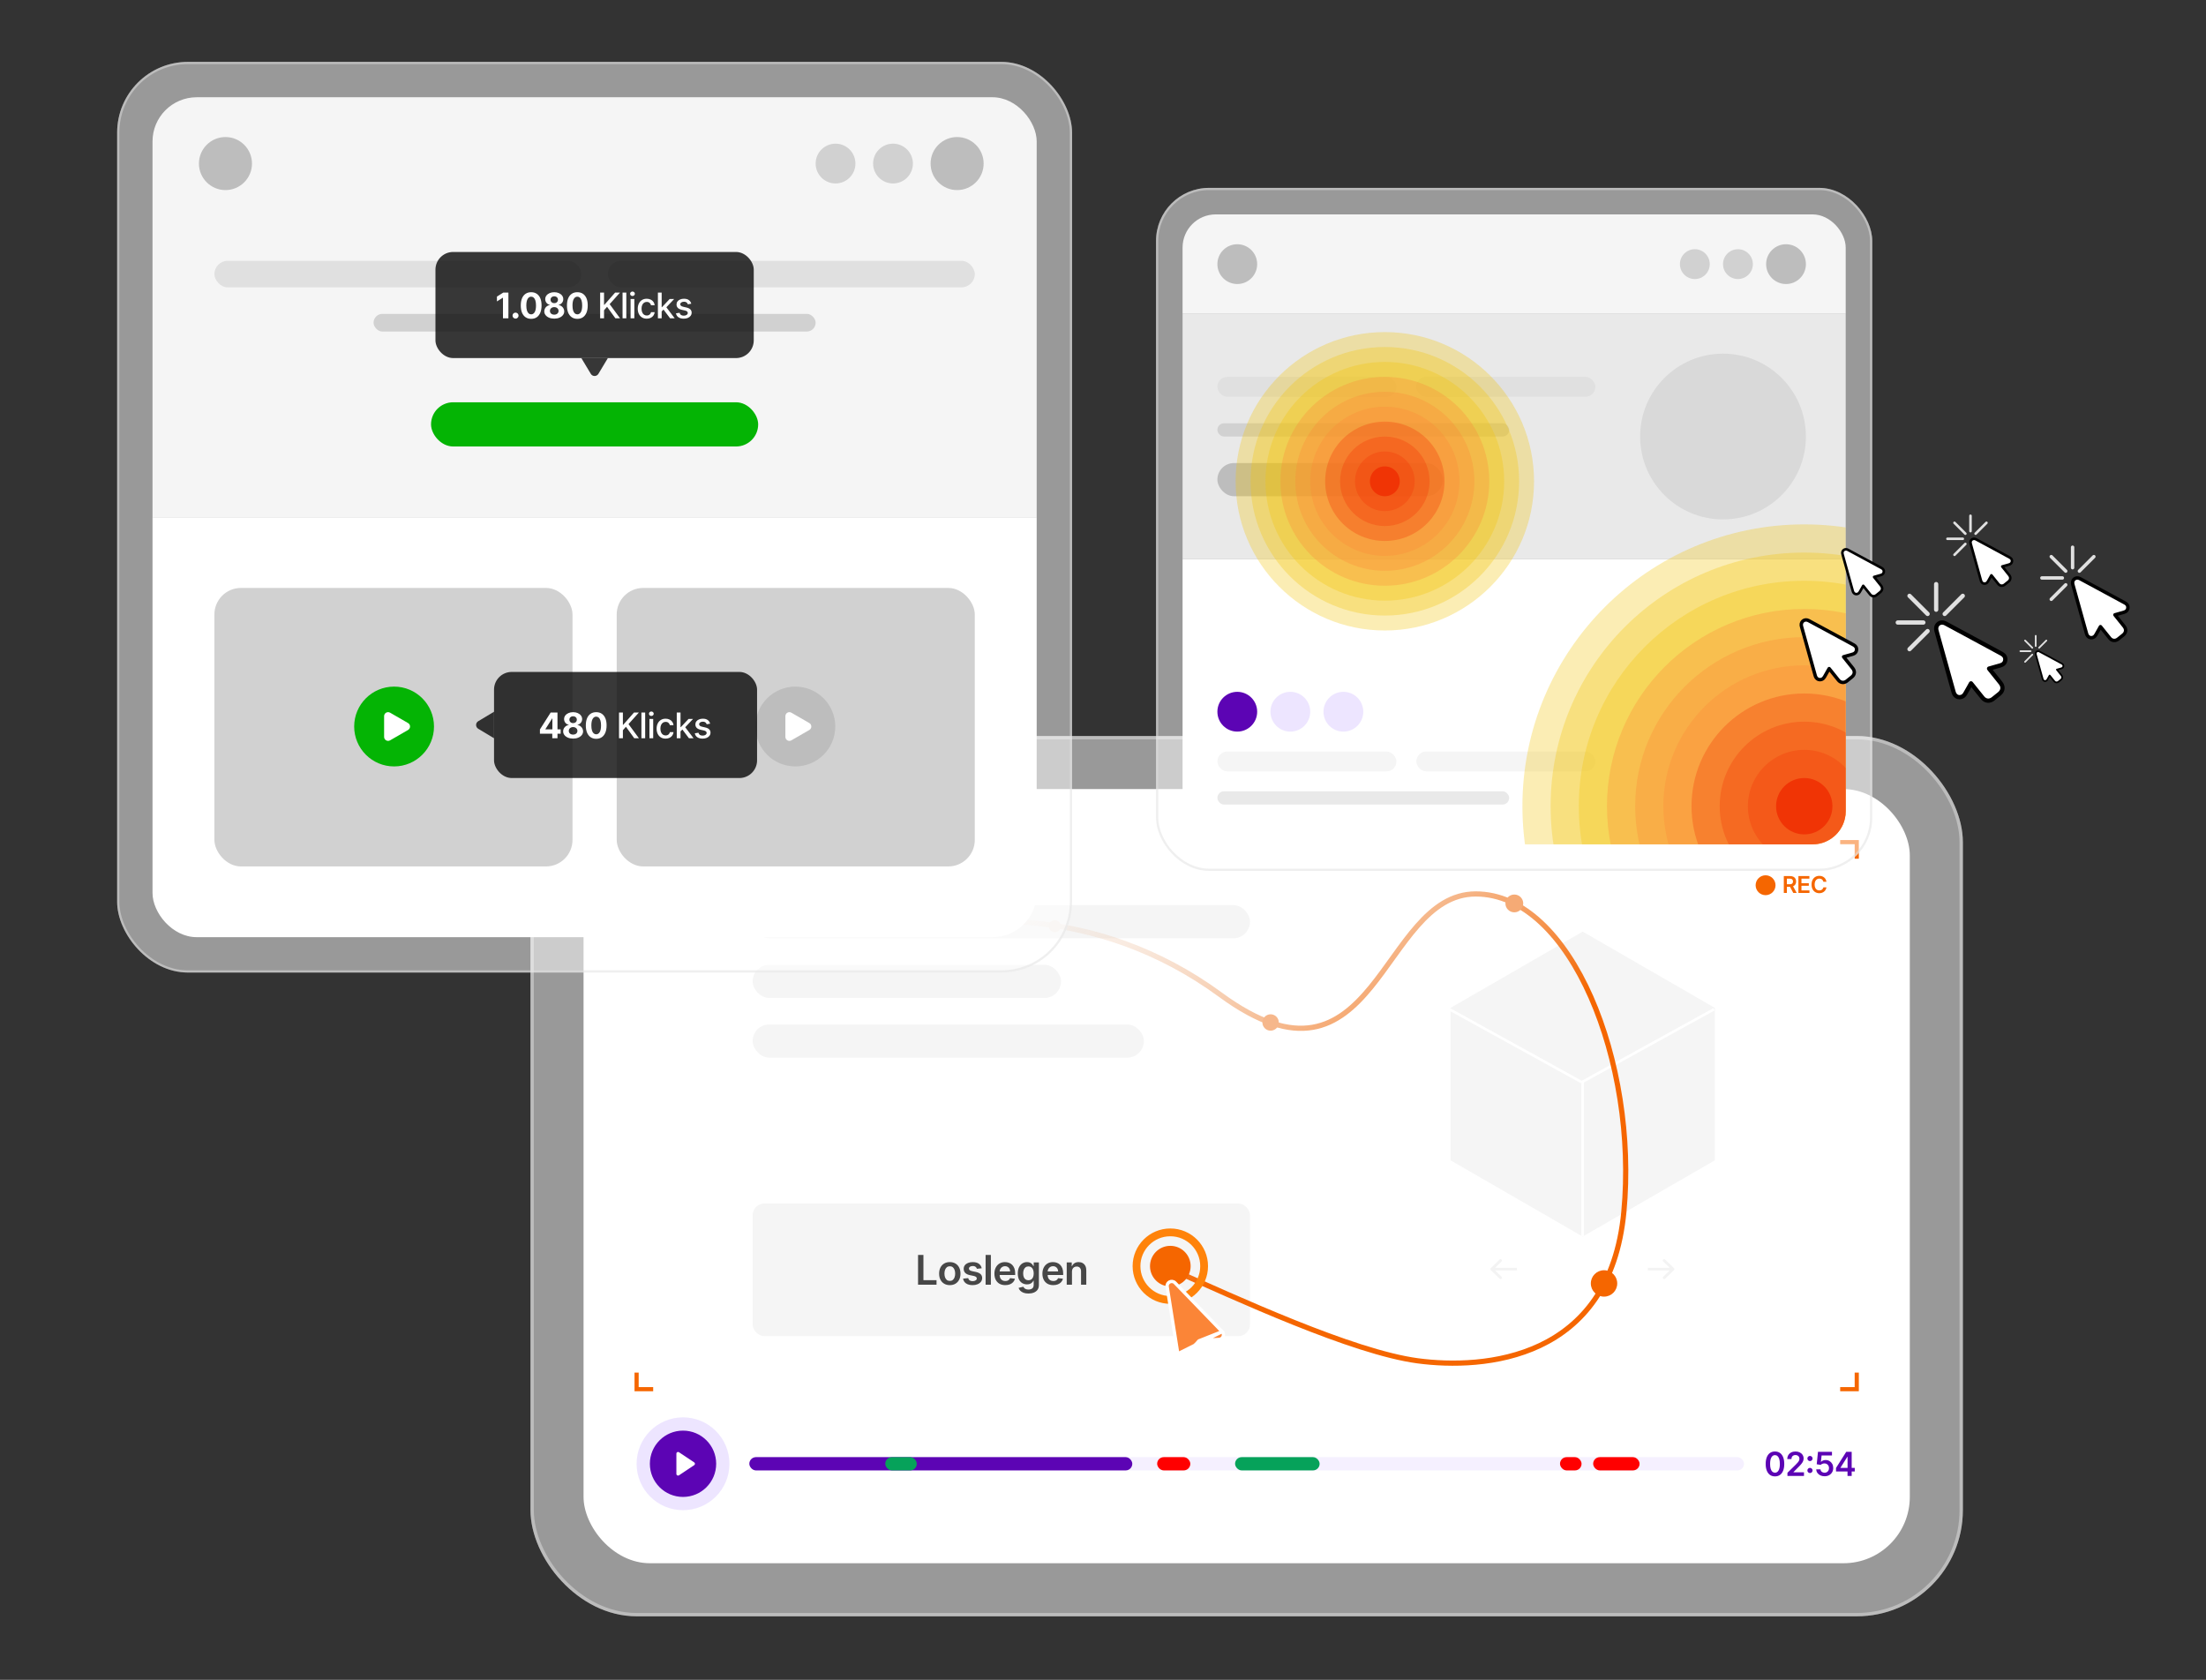
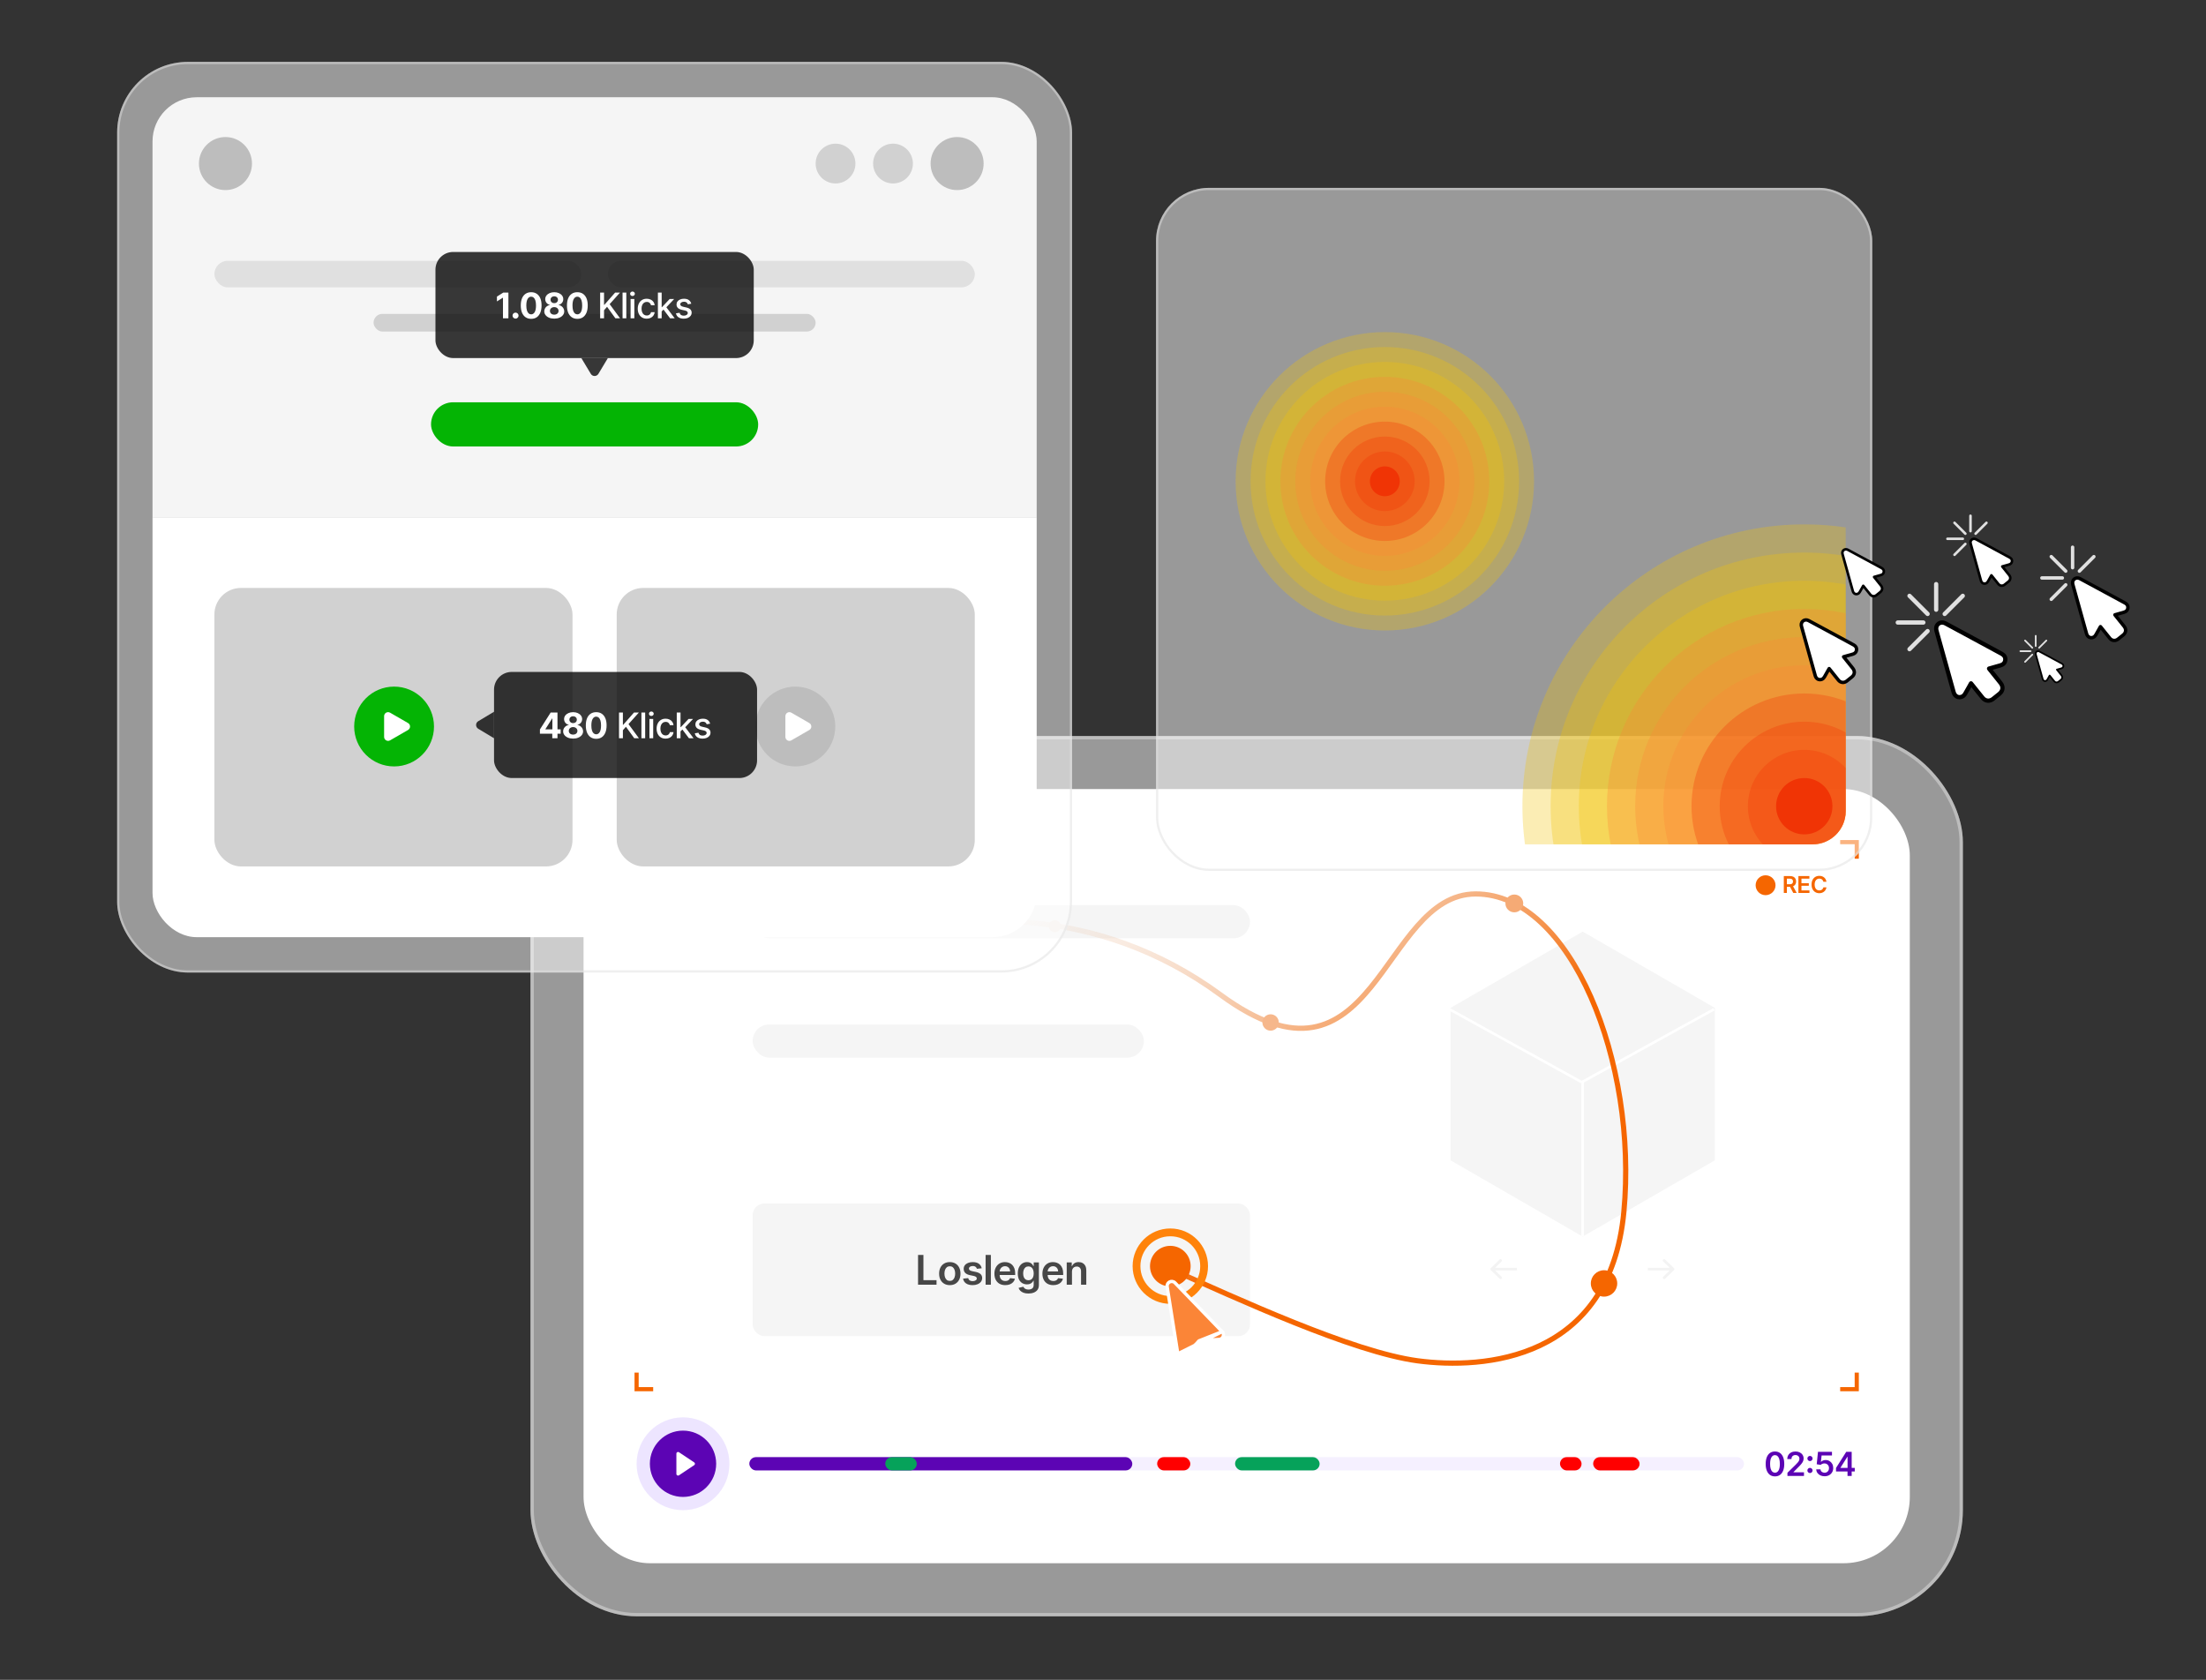
<svg xmlns="http://www.w3.org/2000/svg" width="998" height="760" viewBox="0 0 998 760" fill="none">
  <rect x="0" y="0" width="998" height="760" fill="#333333" stroke="none" />
  <rect x="240" y="333" width="648" height="398.25" rx="48" fill="white" fill-opacity="0.5" />
  <rect x="240.75" y="333.75" width="646.5" height="396.75" rx="47.25" stroke="#E0E0E0" stroke-opacity="0.5" stroke-width="1.5" />
  <rect x="264" y="357" width="600" height="350.25" rx="30" fill="white" />
-   <path d="M288 388.5V381H295.5" stroke="#F56600" stroke-width="1.875" />
  <path d="M840 388.5V381H832.5" stroke="#F56600" stroke-width="1.875" />
  <path d="M288 621V628.5H295.5" stroke="#F56600" stroke-width="1.875" />
  <path d="M840 621V628.5H832.5" stroke="#F56600" stroke-width="1.875" />
  <path d="M309 683.25C320.598 683.25 330 673.848 330 662.25C330 650.652 320.598 641.25 309 641.25C297.402 641.25 288 650.652 288 662.25C288 673.848 297.402 683.25 309 683.25Z" fill="#EDE5FF" />
  <path d="M309 677.25C317.284 677.25 324 670.534 324 662.25C324 653.966 317.284 647.25 309 647.25C300.716 647.25 294 653.966 294 662.25C294 670.534 300.716 677.25 309 677.25Z" fill="#5C04B4" />
  <path d="M314.064 661.627C314.509 661.924 314.509 662.578 314.064 662.875L307.166 667.473C306.668 667.805 306 667.448 306 666.849V657.651C306 657.052 306.668 656.695 307.166 657.027L314.064 661.627Z" fill="white" />
  <rect x="339" y="659.25" width="450" height="6" rx="3" fill="#F5F0FF" />
  <rect x="339" y="659.25" width="173.25" height="6" rx="3" fill="#5C04B4" />
  <rect x="400.5" y="659.25" width="14.25" height="6" rx="3" fill="#06A25A" />
  <rect x="523.5" y="659.25" width="15" height="6" rx="3" fill="#FF0000" />
  <rect x="558.75" y="659.25" width="38.25" height="6" rx="3" fill="#06A25A" />
  <rect x="705.75" y="659.25" width="9.75" height="6" rx="3" fill="#FF0000" />
  <rect x="720.75" y="659.25" width="21" height="6" rx="3" fill="#FF0000" />
  <path d="M803.002 667.958C802.125 667.958 801.372 667.736 800.743 667.292C800.118 666.844 799.637 666.2 799.3 665.358C798.966 664.513 798.799 663.496 798.799 662.306C798.803 661.116 798.971 660.104 799.305 659.27C799.642 658.432 800.124 657.793 800.749 657.352C801.377 656.912 802.128 656.692 803.002 656.692C803.875 656.692 804.626 656.912 805.255 657.352C805.884 657.793 806.365 658.432 806.699 659.27C807.036 660.108 807.205 661.12 807.205 662.306C807.205 663.499 807.036 664.518 806.699 665.364C806.365 666.205 805.884 666.848 805.255 667.292C804.63 667.736 803.879 667.958 803.002 667.958ZM803.002 666.29C803.684 666.29 804.222 665.955 804.616 665.284C805.013 664.609 805.212 663.616 805.212 662.306C805.212 661.44 805.122 660.712 804.941 660.122C804.76 659.533 804.504 659.089 804.174 658.79C803.843 658.489 803.453 658.338 803.002 658.338C802.324 658.338 801.787 658.675 801.393 659.35C800.999 660.021 800.8 661.006 800.797 662.306C800.793 663.176 800.88 663.908 801.058 664.501C801.239 665.094 801.494 665.541 801.825 665.843C802.155 666.141 802.547 666.29 803.002 666.29ZM808.644 667.75V666.322L812.432 662.61C812.794 662.244 813.096 661.919 813.337 661.635C813.579 661.351 813.76 661.076 813.88 660.809C814.001 660.543 814.062 660.259 814.062 659.957C814.062 659.613 813.983 659.318 813.827 659.073C813.671 658.824 813.456 658.632 813.183 658.498C812.909 658.363 812.599 658.295 812.251 658.295C811.892 658.295 811.578 658.37 811.308 658.519C811.038 658.664 810.828 658.872 810.679 659.142C810.534 659.412 810.461 659.733 810.461 660.106H808.58C808.58 659.414 808.738 658.812 809.054 658.3C809.371 657.789 809.806 657.393 810.36 657.113C810.917 656.832 811.556 656.692 812.277 656.692C813.009 656.692 813.651 656.828 814.205 657.102C814.759 657.375 815.189 657.75 815.494 658.226C815.803 658.702 815.958 659.245 815.958 659.856C815.958 660.264 815.88 660.665 815.724 661.06C815.567 661.454 815.292 661.891 814.898 662.37C814.507 662.849 813.959 663.43 813.252 664.112L811.372 666.024V666.099H816.123V667.75H808.644ZM818.84 666.44C818.517 666.44 818.24 666.326 818.009 666.099C817.778 665.868 817.664 665.591 817.668 665.268C817.664 664.948 817.778 664.675 818.009 664.447C818.24 664.22 818.517 664.107 818.84 664.107C819.152 664.107 819.424 664.22 819.655 664.447C819.889 664.675 820.008 664.948 820.012 665.268C820.008 665.484 819.951 665.681 819.841 665.859C819.735 666.037 819.593 666.179 819.415 666.285C819.241 666.388 819.049 666.44 818.84 666.44ZM818.84 661.033C818.517 661.033 818.24 660.919 818.009 660.692C817.778 660.461 817.664 660.184 817.668 659.861C817.664 659.542 817.778 659.268 818.009 659.041C818.24 658.81 818.517 658.695 818.84 658.695C819.152 658.695 819.424 658.81 819.655 659.041C819.889 659.268 820.008 659.542 820.012 659.861C820.008 660.074 819.951 660.27 819.841 660.447C819.735 660.625 819.593 660.767 819.415 660.873C819.241 660.98 819.049 661.033 818.84 661.033ZM825.444 667.899C824.734 667.899 824.098 667.766 823.537 667.5C822.976 667.23 822.53 666.86 822.2 666.392C821.873 665.923 821.699 665.387 821.678 664.783H823.596C823.631 665.23 823.825 665.596 824.176 665.88C824.528 666.161 824.95 666.301 825.444 666.301C825.831 666.301 826.175 666.212 826.477 666.035C826.779 665.857 827.017 665.61 827.191 665.294C827.365 664.978 827.45 664.618 827.447 664.213C827.45 663.801 827.363 663.435 827.186 663.116C827.008 662.796 826.765 662.546 826.456 662.365C826.147 662.18 825.792 662.088 825.391 662.088C825.064 662.084 824.743 662.145 824.427 662.269C824.11 662.393 823.86 662.556 823.675 662.759L821.891 662.466L822.461 656.841H828.789V658.492H824.096L823.782 661.385H823.846C824.048 661.147 824.334 660.95 824.704 660.793C825.073 660.634 825.478 660.554 825.918 660.554C826.579 660.554 827.168 660.71 827.686 661.022C828.205 661.331 828.613 661.757 828.912 662.301C829.21 662.844 829.359 663.466 829.359 664.165C829.359 664.886 829.192 665.529 828.858 666.093C828.528 666.654 828.068 667.097 827.479 667.42C826.893 667.739 826.215 667.899 825.444 667.899ZM830.616 665.726V664.154L835.245 656.841H836.556V659.078H835.757L832.641 664.016V664.101H839.102V665.726H830.616ZM835.821 667.75V665.246L835.842 664.543V656.841H837.706V667.75H835.821Z" fill="#5C04B4" />
  <rect x="340.5" y="544.5" width="225" height="60" rx="5.286" fill="#F5F5F5" />
  <path d="M415.327 581.228V567.772H417.765V579.185H423.691V581.228H415.327ZM429.697 581.425C428.711 581.425 427.857 581.208 427.135 580.775C426.412 580.341 425.851 579.734 425.452 578.955C425.058 578.175 424.861 577.264 424.861 576.221C424.861 575.179 425.058 574.266 425.452 573.482C425.851 572.697 426.412 572.089 427.135 571.655C427.857 571.221 428.711 571.005 429.697 571.005C430.683 571.005 431.537 571.221 432.259 571.655C432.982 572.089 433.541 572.697 433.935 573.482C434.333 574.266 434.533 575.179 434.533 576.221C434.533 577.264 434.333 578.175 433.935 578.955C433.541 579.734 432.982 580.341 432.259 580.775C431.537 581.208 430.683 581.425 429.697 581.425ZM429.71 579.52C430.244 579.52 430.691 579.373 431.05 579.08C431.41 578.782 431.677 578.383 431.852 577.884C432.032 577.384 432.121 576.828 432.121 576.215C432.121 575.597 432.032 575.039 431.852 574.539C431.677 574.036 431.41 573.635 431.05 573.337C430.691 573.039 430.244 572.89 429.71 572.89C429.163 572.89 428.707 573.039 428.343 573.337C427.984 573.635 427.715 574.036 427.535 574.539C427.36 575.039 427.272 575.597 427.272 576.215C427.272 576.828 427.36 577.384 427.535 577.884C427.715 578.383 427.984 578.782 428.343 579.08C428.707 579.373 429.163 579.52 429.71 579.52ZM444.121 573.803L441.953 574.04C441.891 573.821 441.784 573.615 441.631 573.422C441.482 573.23 441.28 573.074 441.026 572.956C440.772 572.838 440.461 572.779 440.093 572.779C439.598 572.779 439.182 572.886 438.845 573.1C438.512 573.315 438.348 573.593 438.352 573.935C438.348 574.228 438.455 574.467 438.674 574.651C438.897 574.835 439.265 574.986 439.778 575.104L441.499 575.472C442.454 575.678 443.164 576.005 443.628 576.451C444.097 576.898 444.333 577.483 444.338 578.206C444.333 578.841 444.147 579.401 443.779 579.888C443.416 580.369 442.91 580.746 442.261 581.018C441.613 581.289 440.869 581.425 440.028 581.425C438.792 581.425 437.798 581.167 437.045 580.65C436.291 580.129 435.842 579.404 435.698 578.475L438.017 578.252C438.122 578.707 438.346 579.051 438.687 579.283C439.029 579.515 439.473 579.631 440.021 579.631C440.586 579.631 441.039 579.515 441.381 579.283C441.727 579.051 441.9 578.764 441.9 578.422C441.9 578.133 441.788 577.895 441.565 577.706C441.346 577.518 441.004 577.373 440.54 577.273L438.819 576.911C437.851 576.71 437.134 576.37 436.67 575.893C436.206 575.411 435.976 574.802 435.98 574.066C435.976 573.444 436.144 572.906 436.486 572.45C436.832 571.99 437.312 571.635 437.925 571.386C438.543 571.132 439.254 571.005 440.06 571.005C441.243 571.005 442.174 571.256 442.853 571.76C443.536 572.264 443.959 572.945 444.121 573.803ZM448.27 567.772V581.228H445.892V567.772H448.27ZM454.777 581.425C453.765 581.425 452.891 581.215 452.155 580.794C451.424 580.369 450.861 579.769 450.467 578.994C450.073 578.214 449.876 577.297 449.876 576.241C449.876 575.203 450.073 574.292 450.467 573.508C450.866 572.719 451.422 572.106 452.136 571.668C452.85 571.226 453.689 571.005 454.652 571.005C455.274 571.005 455.861 571.105 456.413 571.307C456.969 571.504 457.46 571.81 457.885 572.227C458.314 572.643 458.651 573.173 458.897 573.817C459.142 574.456 459.265 575.218 459.265 576.103V576.832H450.993V575.229H456.985C456.98 574.774 456.882 574.369 456.689 574.014C456.496 573.655 456.227 573.372 455.881 573.166C455.539 572.96 455.141 572.857 454.685 572.857C454.199 572.857 453.772 572.976 453.404 573.212C453.036 573.444 452.749 573.751 452.543 574.132C452.342 574.509 452.239 574.923 452.234 575.374V576.773C452.234 577.36 452.342 577.864 452.556 578.284C452.771 578.701 453.071 579.02 453.456 579.244C453.842 579.463 454.293 579.572 454.81 579.572C455.156 579.572 455.469 579.524 455.749 579.428C456.03 579.327 456.273 579.18 456.479 578.988C456.685 578.795 456.84 578.556 456.945 578.271L459.166 578.521C459.026 579.108 458.759 579.62 458.365 580.058C457.975 580.492 457.475 580.829 456.866 581.07C456.258 581.307 455.561 581.425 454.777 581.425ZM465.259 585.223C464.405 585.223 463.671 585.107 463.058 584.875C462.444 584.647 461.952 584.34 461.579 583.955C461.207 583.569 460.949 583.142 460.804 582.674L462.946 582.154C463.042 582.352 463.183 582.546 463.367 582.739C463.55 582.936 463.798 583.098 464.109 583.225C464.424 583.357 464.821 583.423 465.298 583.423C465.973 583.423 466.531 583.258 466.974 582.93C467.416 582.606 467.637 582.071 467.637 581.327V579.415H467.519C467.396 579.66 467.217 579.912 466.98 580.17C466.748 580.429 466.439 580.645 466.054 580.821C465.673 580.996 465.193 581.083 464.615 581.083C463.84 581.083 463.137 580.902 462.506 580.538C461.879 580.17 461.38 579.623 461.008 578.896C460.64 578.164 460.456 577.249 460.456 576.149C460.456 575.041 460.64 574.106 461.008 573.344C461.38 572.577 461.882 571.997 462.512 571.602C463.143 571.204 463.846 571.005 464.621 571.005C465.213 571.005 465.699 571.105 466.08 571.307C466.466 571.504 466.772 571.743 467 572.023C467.228 572.299 467.401 572.559 467.519 572.805H467.65V571.136H469.996V581.392C469.996 582.255 469.79 582.969 469.378 583.534C468.967 584.099 468.404 584.522 467.69 584.802C466.976 585.083 466.166 585.223 465.259 585.223ZM465.279 579.217C465.782 579.217 466.211 579.095 466.566 578.85C466.921 578.604 467.19 578.252 467.374 577.792C467.558 577.332 467.65 576.78 467.65 576.136C467.65 575.501 467.558 574.945 467.374 574.467C467.195 573.99 466.928 573.62 466.573 573.357C466.222 573.09 465.791 572.956 465.279 572.956C464.748 572.956 464.306 573.094 463.951 573.37C463.596 573.646 463.329 574.025 463.15 574.507C462.97 574.984 462.88 575.527 462.88 576.136C462.88 576.754 462.97 577.295 463.15 577.759C463.334 578.219 463.603 578.578 463.958 578.836C464.317 579.09 464.757 579.217 465.279 579.217ZM476.494 581.425C475.483 581.425 474.609 581.215 473.873 580.794C473.141 580.369 472.579 579.769 472.184 578.994C471.79 578.214 471.593 577.297 471.593 576.241C471.593 575.203 471.79 574.292 472.184 573.508C472.583 572.719 473.139 572.106 473.853 571.668C474.567 571.226 475.406 571.005 476.37 571.005C476.992 571.005 477.579 571.105 478.13 571.307C478.687 571.504 479.177 571.81 479.602 572.227C480.032 572.643 480.369 573.173 480.614 573.817C480.859 574.456 480.982 575.218 480.982 576.103V576.832H472.71V575.229H478.702C478.698 574.774 478.599 574.369 478.406 574.014C478.214 573.655 477.944 573.372 477.598 573.166C477.257 572.96 476.858 572.857 476.402 572.857C475.916 572.857 475.489 572.976 475.121 573.212C474.753 573.444 474.466 573.751 474.261 574.132C474.059 574.509 473.956 574.923 473.952 575.374V576.773C473.952 577.36 474.059 577.864 474.274 578.284C474.488 578.701 474.788 579.02 475.174 579.244C475.559 579.463 476.01 579.572 476.527 579.572C476.873 579.572 477.187 579.524 477.467 579.428C477.747 579.327 477.99 579.18 478.196 578.988C478.402 578.795 478.558 578.556 478.663 578.271L480.883 578.521C480.743 579.108 480.476 579.62 480.082 580.058C479.692 580.492 479.193 580.829 478.584 581.07C477.975 581.307 477.279 581.425 476.494 581.425ZM484.966 575.315V581.228H482.587V571.136H484.861V572.851H484.979C485.211 572.286 485.581 571.837 486.089 571.504C486.602 571.171 487.235 571.005 487.988 571.005C488.684 571.005 489.291 571.153 489.808 571.451C490.329 571.749 490.732 572.181 491.017 572.746C491.306 573.311 491.448 573.996 491.444 574.802V581.228H489.066V575.17C489.066 574.496 488.89 573.968 488.54 573.587C488.194 573.206 487.714 573.015 487.101 573.015C486.685 573.015 486.315 573.107 485.991 573.291C485.671 573.471 485.419 573.731 485.235 574.073C485.055 574.415 484.966 574.828 484.966 575.315Z" fill="#474747" />
  <rect x="340.5" y="409.5" width="225" height="15" rx="7.5" fill="#F5F5F5" />
-   <rect x="340.5" y="436.5" width="139.5" height="15" rx="7.5" fill="#F5F5F5" />
  <rect x="340.5" y="463.5" width="177" height="15" rx="7.5" fill="#F5F5F5" />
  <path d="M716.02 421.492L775.789 455.985V524.972L716.02 559.464L656.25 524.972V455.985L716.02 421.492Z" fill="#F5F5F5" />
  <path d="M715.992 489.056V559.461" stroke="white" stroke-width="1.176" />
  <path d="M775.444 456.606L715.688 489.573" stroke="white" stroke-width="1.176" />
  <path d="M655.732 456.605L715.488 489.572" stroke="white" stroke-width="1.176" />
  <path d="M757.317 574.617C757.561 574.378 757.561 573.991 757.317 573.752L753.326 569.863C753.081 569.625 752.684 569.625 752.439 569.863C752.194 570.102 752.194 570.489 752.439 570.727L755.985 574.184L752.439 577.641C752.194 577.88 752.194 578.267 752.439 578.505C752.684 578.744 753.081 578.744 753.326 578.505L757.317 574.617ZM745.5 574.796H756.873V573.573H745.5V574.796Z" fill="#F3F3F3" />
  <path d="M674.433 574.617C674.189 574.378 674.189 573.991 674.433 573.752L678.424 569.863C678.669 569.625 679.066 569.625 679.311 569.863C679.556 570.102 679.556 570.489 679.311 570.727L675.765 574.184L679.311 577.641C679.556 577.88 679.556 578.267 679.311 578.505C679.066 578.744 678.669 578.744 678.424 578.505L674.433 574.617ZM686.25 574.796H674.877V573.573H686.25V574.796Z" fill="#F3F3F3" />
  <path d="M410.873 422.658C434.409 414.495 495.607 408.541 552.095 450.025C622.707 501.881 624.389 404.443 667.62 404.443C710.852 404.443 740.987 480.909 734.638 548.293C728.289 615.676 670.992 619.596 641.441 615.676C611.89 611.755 559.3 587.347 529.039 573.903" stroke="url(#paint0_linear_407_16119)" stroke-width="2.351" stroke-linecap="round" />
  <path d="M529.456 582.026C534.532 582.026 538.647 577.913 538.647 572.839C538.647 567.766 534.532 563.652 529.456 563.652C524.38 563.652 520.265 567.766 520.265 572.839C520.265 577.913 524.38 582.026 529.456 582.026Z" fill="#F56600" />
  <path d="M544.748 572.841C544.748 581.282 537.901 588.126 529.456 588.126C521.011 588.126 514.164 581.282 514.164 572.841C514.164 564.4 521.011 557.557 529.456 557.557C537.901 557.557 544.748 564.4 544.748 572.841Z" stroke="#FF830A" stroke-width="3.527" />
  <path d="M725.667 586.63C728.966 586.63 731.64 583.957 731.64 580.66C731.64 577.363 728.966 574.689 725.667 574.689C722.369 574.689 719.694 577.363 719.694 580.66C719.694 583.957 722.369 586.63 725.667 586.63Z" fill="#F56600" />
  <path d="M542.73 606.519L542.728 606.519C542.573 606.528 542.428 606.6 542.325 606.719L536.473 613.525L536.473 613.525L535.904 613.036L542.73 606.519ZM542.73 606.519L551.547 605.985C553.311 605.878 554.15 603.751 552.915 602.475L542.73 606.519ZM532.844 612.499L532.844 612.5L552.915 602.474L531.576 580.389C531.576 580.389 531.576 580.389 531.576 580.389C530.17 578.934 527.708 580.143 528.027 582.153C528.027 582.153 528.027 582.153 528.027 582.153L532.844 612.499Z" fill="#FB8537" stroke="white" stroke-width="1.5" />
  <path d="M477.212 421.772C478.722 421.772 479.946 420.548 479.946 419.039C479.946 417.53 478.722 416.306 477.212 416.306C475.702 416.306 474.478 417.53 474.478 419.039C474.478 420.548 475.702 421.772 477.212 421.772Z" fill="#F3EDE8" />
  <path d="M574.824 466.303C576.872 466.303 578.532 464.643 578.532 462.596C578.532 460.549 576.872 458.889 574.824 458.889C572.776 458.889 571.115 460.549 571.115 462.596C571.115 464.643 572.776 466.303 574.824 466.303Z" fill="#F6B78B" />
  <path d="M685.083 412.762C687.308 412.762 689.112 410.958 689.112 408.734C689.112 406.509 687.308 404.706 685.083 404.706C682.857 404.706 681.053 406.509 681.053 408.734C681.053 410.958 682.857 412.762 685.083 412.762Z" fill="#F5AA75" />
  <path d="M798.75 405C801.235 405 803.25 402.985 803.25 400.5C803.25 398.015 801.235 396 798.75 396C796.265 396 794.25 398.015 794.25 400.5C794.25 402.985 796.265 405 798.75 405Z" fill="#F56600" />
  <path d="M807.003 404V396.364H809.867C810.453 396.364 810.946 396.466 811.343 396.669C811.744 396.873 812.046 397.159 812.249 397.527C812.456 397.892 812.559 398.319 812.559 398.806C812.559 399.296 812.455 399.721 812.246 400.081C812.039 400.439 811.735 400.716 811.332 400.913C810.93 401.107 810.435 401.203 809.848 401.203H807.809V400.055H809.662C810.005 400.055 810.286 400.008 810.504 399.913C810.723 399.816 810.885 399.676 810.989 399.492C811.096 399.306 811.15 399.077 811.15 398.806C811.15 398.535 811.096 398.304 810.989 398.112C810.882 397.919 810.719 397.772 810.501 397.672C810.282 397.57 810 397.52 809.654 397.52H808.387V404H807.003ZM810.948 400.54L812.839 404H811.295L809.438 400.54H810.948ZM813.601 404V396.364H818.568V397.523H814.985V399.596H818.311V400.756H814.985V402.84H818.598V404H813.601ZM826.285 398.94H824.89C824.85 398.711 824.777 398.509 824.67 398.332C824.563 398.153 824.43 398.002 824.271 397.877C824.112 397.753 823.931 397.66 823.727 397.598C823.525 397.533 823.308 397.501 823.074 397.501C822.659 397.501 822.291 397.605 821.971 397.814C821.65 398.02 821.399 398.324 821.217 398.724C821.036 399.122 820.945 399.608 820.945 400.182C820.945 400.766 821.036 401.258 821.217 401.658C821.401 402.056 821.652 402.357 821.971 402.561C822.291 402.762 822.658 402.863 823.07 402.863C823.299 402.863 823.513 402.833 823.712 402.773C823.913 402.711 824.093 402.62 824.252 402.501C824.414 402.382 824.55 402.235 824.659 402.061C824.771 401.887 824.848 401.688 824.89 401.464L826.285 401.472C826.232 401.835 826.119 402.175 825.945 402.494C825.774 402.812 825.549 403.093 825.27 403.336C824.992 403.577 824.666 403.766 824.294 403.903C823.921 404.037 823.507 404.104 823.052 404.104C822.381 404.104 821.782 403.949 821.255 403.638C820.728 403.328 820.313 402.879 820.009 402.292C819.706 401.706 819.554 401.002 819.554 400.182C819.554 399.359 819.707 398.656 820.013 398.071C820.319 397.485 820.735 397.036 821.262 396.725C821.789 396.415 822.386 396.259 823.052 396.259C823.477 396.259 823.872 396.319 824.238 396.438C824.603 396.558 824.929 396.733 825.214 396.964C825.5 397.193 825.735 397.474 825.919 397.807C826.106 398.137 826.227 398.515 826.285 398.94Z" fill="#F56600" />
  <rect x="523" y="85" width="324" height="309" rx="24" fill="white" fill-opacity="0.5" />
  <rect x="523.5" y="85.5" width="323" height="308" rx="23.5" stroke="#E0E0E0" stroke-opacity="0.5" />
  <g clip-path="url(#clip0_407_16119)">
    <g clip-path="url(#clip1_407_16119)">
      <rect width="300" height="45" transform="translate(535 97)" fill="#F5F5F5" />
      <path d="M559.75 128.5C564.721 128.5 568.75 124.471 568.75 119.5C568.75 114.529 564.721 110.5 559.75 110.5C554.779 110.5 550.75 114.529 550.75 119.5C550.75 124.471 554.779 128.5 559.75 128.5Z" fill="#BDBDBD" />
      <path d="M766.75 126.25C770.478 126.25 773.5 123.228 773.5 119.5C773.5 115.772 770.478 112.75 766.75 112.75C763.022 112.75 760 115.772 760 119.5C760 123.228 763.022 126.25 766.75 126.25Z" fill="#D1D1D1" />
      <path d="M786.25 126.25C789.978 126.25 793 123.228 793 119.5C793 115.772 789.978 112.75 786.25 112.75C782.522 112.75 779.5 115.772 779.5 119.5C779.5 123.228 782.522 126.25 786.25 126.25Z" fill="#D1D1D1" />
      <path d="M808 128.5C812.971 128.5 817 124.471 817 119.5C817 114.529 812.971 110.5 808 110.5C803.029 110.5 799 114.529 799 119.5C799 124.471 803.029 128.5 808 128.5Z" fill="#BDBDBD" />
      <rect width="300" height="111" transform="translate(535 142)" fill="#E9E9E9" />
      <circle cx="779.5" cy="197.5" r="37.5" fill="#D9D9D9" />
      <rect x="550.75" y="170.5" width="81" height="9" rx="4.5" fill="#E0E0E0" />
      <rect x="640.75" y="170.5" width="81" height="9" rx="4.5" fill="#E0E0E0" />
      <rect x="550.75" y="191.5" width="132" height="6" rx="3" fill="#D1D1D1" />
      <rect x="550.75" y="209.5" width="102" height="15" rx="7.5" fill="#BDBDBD" />
      <rect width="300" height="129" transform="translate(535 253)" fill="white" />
      <circle cx="559.75" cy="322" r="9" fill="#5C04B4" />
      <circle cx="583.75" cy="322" r="9" fill="#EDE5FF" />
      <circle cx="607.75" cy="322" r="9" fill="#EDE5FF" />
      <rect x="550.75" y="340" width="81" height="9" rx="4.5" fill="#F5F5F5" />
      <rect x="640.75" y="340" width="81" height="9" rx="4.5" fill="#F5F5F5" />
      <rect x="550.75" y="358" width="132" height="6" rx="3" fill="#E9E9E9" />
    </g>
    <ellipse opacity="0.3" cx="626.5" cy="217.75" rx="67.5" ry="67.5" fill="#F0C105" />
    <ellipse opacity="0.3" cx="626.5" cy="217.75" rx="60.75" ry="60.75" fill="#F0C105" />
    <ellipse opacity="0.3" cx="626.5" cy="217.75" rx="54" ry="54" fill="#F0C105" />
    <ellipse opacity="0.3" cx="626.5" cy="217.75" rx="47.25" ry="47.25" fill="#FB8537" />
    <circle opacity="0.3" cx="626.5" cy="217.75" r="40.5" fill="#FB8537" />
    <ellipse opacity="0.3" cx="626.5" cy="217.75" rx="33.75" ry="33.75" fill="#FB8537" />
    <ellipse opacity="0.3" cx="626.5" cy="217.75" rx="27" ry="27" fill="#F03405" />
    <circle opacity="0.3" cx="626.5" cy="217.75" r="20.25" fill="#F03405" />
    <ellipse opacity="0.3" cx="626.5" cy="217.75" rx="13.5" ry="13.5" fill="#F03405" />
    <ellipse cx="626.5" cy="217.75" rx="6.75" ry="6.75" fill="#F03405" />
    <ellipse opacity="0.3" cx="816.25" cy="364.75" rx="127.5" ry="127.5" fill="#F0C105" />
    <ellipse opacity="0.3" cx="816.25" cy="364.75" rx="114.75" ry="114.75" fill="#F0C105" />
    <ellipse opacity="0.3" cx="816.25" cy="364.75" rx="102" ry="102" fill="#F0C105" />
    <circle opacity="0.3" cx="816.25" cy="364.75" r="89.25" fill="#FB8537" />
    <circle opacity="0.3" cx="816.25" cy="364.75" r="76.5" fill="#FB8537" />
    <ellipse opacity="0.3" cx="816.25" cy="364.75" rx="63.75" ry="63.75" fill="#FB8537" />
    <ellipse opacity="0.3" cx="816.25" cy="364.75" rx="51" ry="51" fill="#F03405" />
    <circle opacity="0.3" cx="816.25" cy="364.75" r="38.25" fill="#F03405" />
    <ellipse opacity="0.3" cx="816.25" cy="364.75" rx="25.5" ry="25.5" fill="#F03405" />
    <ellipse cx="816.25" cy="364.75" rx="12.75" ry="12.75" fill="#F03405" />
  </g>
  <rect x="53" y="28" width="432" height="412" rx="32" fill="white" fill-opacity="0.5" />
  <rect x="53.5" y="28.5" width="431" height="411" rx="31.5" stroke="#E0E0E0" stroke-opacity="0.5" />
  <g clip-path="url(#clip2_407_16119)">
    <rect width="400" height="190" transform="translate(69 44)" fill="#F5F5F5" />
    <path d="M102 86C108.627 86 114 80.627 114 74C114 67.373 108.627 62 102 62C95.373 62 90 67.373 90 74C90 80.627 95.373 86 102 86Z" fill="#BDBDBD" />
    <path d="M378 83C382.971 83 387 78.971 387 74C387 69.029 382.971 65 378 65C373.029 65 369 69.029 369 74C369 78.971 373.029 83 378 83Z" fill="#D1D1D1" />
    <path d="M404 83C408.971 83 413 78.971 413 74C413 69.029 408.971 65 404 65C399.029 65 395 69.029 395 74C395 78.971 399.029 83 404 83Z" fill="#D1D1D1" />
    <path d="M433 86C439.627 86 445 80.627 445 74C445 67.373 439.627 62 433 62C426.373 62 421 67.373 421 74C421 80.627 426.373 86 433 86Z" fill="#BDBDBD" />
    <rect x="97" y="118" width="166" height="12" rx="6" fill="#E0E0E0" />
    <rect x="275" y="118" width="166" height="12" rx="6" fill="#E0E0E0" />
    <rect x="169" y="142" width="200" height="8" rx="4" fill="#D1D1D1" />
    <rect x="195" y="182" width="148" height="20" rx="10" fill="#04B404" />
    <rect x="197" y="114" width="144" height="48" rx="8" fill="#080808" fill-opacity="0.8" />
    <path d="M230.006 132.364V144H227.545V134.699H227.477L224.812 136.369V134.188L227.693 132.364H230.006ZM233.232 144.148C232.857 144.148 232.535 144.015 232.266 143.75C232.001 143.481 231.868 143.159 231.868 142.784C231.868 142.413 232.001 142.095 232.266 141.83C232.535 141.564 232.857 141.432 233.232 141.432C233.595 141.432 233.914 141.564 234.186 141.83C234.459 142.095 234.595 142.413 234.595 142.784C234.595 143.034 234.531 143.263 234.402 143.472C234.277 143.676 234.112 143.841 233.908 143.966C233.703 144.087 233.478 144.148 233.232 144.148ZM240.302 144.256C239.324 144.252 238.483 144.011 237.779 143.534C237.078 143.057 236.538 142.366 236.16 141.46C235.785 140.555 235.599 139.466 235.603 138.193C235.603 136.924 235.79 135.843 236.165 134.949C236.544 134.055 237.084 133.375 237.785 132.909C238.489 132.439 239.328 132.205 240.302 132.205C241.275 132.205 242.112 132.439 242.813 132.909C243.518 133.379 244.059 134.061 244.438 134.955C244.817 135.845 245.004 136.924 245.001 138.193C245.001 139.47 244.811 140.561 244.432 141.466C244.057 142.371 243.519 143.062 242.819 143.54C242.118 144.017 241.279 144.256 240.302 144.256ZM240.302 142.216C240.968 142.216 241.501 141.881 241.898 141.21C242.296 140.54 242.493 139.534 242.489 138.193C242.489 137.311 242.398 136.576 242.216 135.989C242.038 135.402 241.785 134.96 241.455 134.665C241.129 134.369 240.745 134.222 240.302 134.222C239.639 134.222 239.108 134.553 238.711 135.216C238.313 135.879 238.112 136.871 238.108 138.193C238.108 139.087 238.198 139.833 238.376 140.432C238.557 141.027 238.813 141.473 239.143 141.773C239.472 142.068 239.858 142.216 240.302 142.216ZM250.744 144.159C249.869 144.159 249.09 144.017 248.408 143.733C247.73 143.445 247.198 143.053 246.812 142.557C246.426 142.061 246.232 141.498 246.232 140.869C246.232 140.384 246.342 139.939 246.562 139.534C246.785 139.125 247.088 138.786 247.471 138.517C247.854 138.244 248.282 138.07 248.755 137.994V137.915C248.134 137.79 247.63 137.489 247.244 137.011C246.857 136.53 246.664 135.972 246.664 135.335C246.664 134.733 246.84 134.197 247.193 133.727C247.545 133.254 248.028 132.883 248.641 132.614C249.259 132.341 249.96 132.205 250.744 132.205C251.528 132.205 252.227 132.341 252.84 132.614C253.458 132.886 253.943 133.259 254.295 133.733C254.647 134.203 254.825 134.737 254.829 135.335C254.825 135.975 254.628 136.534 254.238 137.011C253.848 137.489 253.348 137.79 252.738 137.915V137.994C253.204 138.07 253.626 138.244 254.005 138.517C254.388 138.786 254.691 139.125 254.914 139.534C255.141 139.939 255.257 140.384 255.261 140.869C255.257 141.498 255.062 142.061 254.676 142.557C254.289 143.053 253.755 143.445 253.073 143.733C252.395 144.017 251.619 144.159 250.744 144.159ZM250.744 142.352C251.134 142.352 251.475 142.282 251.766 142.142C252.058 141.998 252.285 141.801 252.448 141.551C252.615 141.297 252.698 141.006 252.698 140.676C252.698 140.339 252.613 140.042 252.443 139.784C252.272 139.523 252.041 139.318 251.749 139.17C251.458 139.019 251.123 138.943 250.744 138.943C250.369 138.943 250.033 139.019 249.738 139.17C249.443 139.318 249.21 139.523 249.039 139.784C248.873 140.042 248.789 140.339 248.789 140.676C248.789 141.006 248.871 141.297 249.033 141.551C249.196 141.801 249.426 141.998 249.721 142.142C250.016 142.282 250.357 142.352 250.744 142.352ZM250.744 137.153C251.069 137.153 251.359 137.087 251.613 136.955C251.867 136.822 252.066 136.638 252.21 136.403C252.354 136.169 252.426 135.898 252.426 135.591C252.426 135.288 252.354 135.023 252.21 134.795C252.066 134.564 251.869 134.384 251.619 134.256C251.369 134.123 251.077 134.057 250.744 134.057C250.414 134.057 250.123 134.123 249.869 134.256C249.615 134.384 249.416 134.564 249.272 134.795C249.132 135.023 249.062 135.288 249.062 135.591C249.062 135.898 249.134 136.169 249.278 136.403C249.422 136.638 249.621 136.822 249.874 136.955C250.128 137.087 250.418 137.153 250.744 137.153ZM261.191 144.256C260.214 144.252 259.373 144.011 258.669 143.534C257.968 143.057 257.428 142.366 257.049 141.46C256.674 140.555 256.489 139.466 256.493 138.193C256.493 136.924 256.68 135.843 257.055 134.949C257.434 134.055 257.974 133.375 258.674 132.909C259.379 132.439 260.218 132.205 261.191 132.205C262.165 132.205 263.002 132.439 263.703 132.909C264.407 133.379 264.949 134.061 265.328 134.955C265.707 135.845 265.894 136.924 265.89 138.193C265.89 139.47 265.701 140.561 265.322 141.466C264.947 142.371 264.409 143.062 263.708 143.54C263.008 144.017 262.169 144.256 261.191 144.256ZM261.191 142.216C261.858 142.216 262.39 141.881 262.788 141.21C263.186 140.54 263.383 139.534 263.379 138.193C263.379 137.311 263.288 136.576 263.106 135.989C262.928 135.402 262.674 134.96 262.345 134.665C262.019 134.369 261.635 134.222 261.191 134.222C260.529 134.222 259.998 134.553 259.601 135.216C259.203 135.879 259.002 136.871 258.998 138.193C258.998 139.087 259.087 139.833 259.265 140.432C259.447 141.027 259.703 141.473 260.032 141.773C260.362 142.068 260.748 142.216 261.191 142.216ZM271.51 144V132.364H273.266V137.92H273.408L278.289 132.364H280.499L275.806 137.602L280.516 144H278.402L274.641 138.801L273.266 140.381V144H271.51ZM283.346 132.364V144H281.647V132.364H283.346ZM285.279 144V135.273H286.978V144H285.279ZM286.137 133.926C285.842 133.926 285.588 133.828 285.376 133.631C285.167 133.43 285.063 133.191 285.063 132.915C285.063 132.634 285.167 132.396 285.376 132.199C285.588 131.998 285.842 131.898 286.137 131.898C286.433 131.898 286.684 131.998 286.893 132.199C287.105 132.396 287.211 132.634 287.211 132.915C287.211 133.191 287.105 133.43 286.893 133.631C286.684 133.828 286.433 133.926 286.137 133.926ZM292.588 144.176C291.743 144.176 291.016 143.985 290.406 143.602C289.8 143.216 289.334 142.684 289.008 142.006C288.682 141.328 288.52 140.551 288.52 139.676C288.52 138.79 288.686 138.008 289.02 137.33C289.353 136.648 289.823 136.116 290.429 135.733C291.035 135.35 291.749 135.159 292.571 135.159C293.234 135.159 293.824 135.282 294.343 135.528C294.862 135.771 295.281 136.112 295.599 136.551C295.921 136.991 296.112 137.504 296.173 138.091H294.52C294.429 137.682 294.22 137.33 293.895 137.034C293.573 136.739 293.141 136.591 292.599 136.591C292.126 136.591 291.711 136.716 291.355 136.966C291.002 137.212 290.728 137.564 290.531 138.023C290.334 138.477 290.235 139.015 290.235 139.636C290.235 140.273 290.332 140.822 290.525 141.284C290.718 141.746 290.991 142.104 291.343 142.358C291.699 142.612 292.118 142.739 292.599 142.739C292.921 142.739 293.213 142.68 293.474 142.562C293.739 142.441 293.961 142.269 294.139 142.045C294.321 141.822 294.448 141.553 294.52 141.239H296.173C296.112 141.803 295.929 142.307 295.622 142.75C295.315 143.193 294.904 143.542 294.389 143.795C293.877 144.049 293.277 144.176 292.588 144.176ZM299.2 141.04L299.189 138.966H299.484L302.962 135.273H304.996L301.03 139.477H300.763L299.2 141.04ZM297.638 144V132.364H299.337V144H297.638ZM303.149 144L300.024 139.852L301.194 138.665L305.234 144H303.149ZM312.732 137.403L311.192 137.676C311.128 137.479 311.025 137.292 310.885 137.114C310.749 136.936 310.563 136.79 310.328 136.676C310.093 136.562 309.8 136.506 309.448 136.506C308.967 136.506 308.565 136.614 308.243 136.83C307.921 137.042 307.76 137.316 307.76 137.653C307.76 137.945 307.868 138.18 308.084 138.358C308.3 138.536 308.648 138.682 309.129 138.795L310.516 139.114C311.319 139.299 311.917 139.585 312.311 139.972C312.705 140.358 312.902 140.86 312.902 141.477C312.902 142 312.751 142.466 312.448 142.875C312.148 143.28 311.73 143.598 311.192 143.83C310.658 144.061 310.039 144.176 309.334 144.176C308.357 144.176 307.559 143.968 306.942 143.551C306.324 143.131 305.946 142.534 305.806 141.761L307.448 141.511C307.55 141.939 307.76 142.263 308.078 142.483C308.396 142.699 308.811 142.807 309.323 142.807C309.879 142.807 310.324 142.691 310.658 142.46C310.991 142.225 311.158 141.939 311.158 141.602C311.158 141.33 311.056 141.1 310.851 140.915C310.65 140.729 310.342 140.589 309.925 140.494L308.448 140.17C307.633 139.985 307.031 139.689 306.641 139.284C306.254 138.879 306.061 138.366 306.061 137.744C306.061 137.229 306.205 136.778 306.493 136.392C306.781 136.006 307.179 135.705 307.686 135.489C308.194 135.269 308.775 135.159 309.431 135.159C310.374 135.159 311.116 135.364 311.658 135.773C312.199 136.178 312.557 136.722 312.732 137.403Z" fill="white" />
    <path d="M270.715 169.142C269.938 170.436 268.062 170.436 267.285 169.142L263 162L275 162L270.715 169.142Z" fill="#080808" fill-opacity="0.8" />
    <rect width="400" height="190" transform="translate(69 234)" fill="white" />
    <rect x="97" y="266" width="162" height="126" rx="12" fill="#D1D1D1" />
    <path d="M178.287 346.75C188.259 346.75 196.343 338.666 196.343 328.694C196.343 318.722 188.259 310.639 178.287 310.639C168.315 310.639 160.231 318.722 160.231 328.694C160.231 338.666 168.315 346.75 178.287 346.75Z" fill="#04B404" />
    <path d="M184.606 327.13C185.809 327.825 185.809 329.563 184.606 330.258L176.481 334.949C175.277 335.643 173.772 334.775 173.772 333.385V324.003C173.772 322.613 175.277 321.745 176.481 322.439L184.606 327.13Z" fill="white" />
    <rect x="279" y="266" width="162" height="126" rx="12" fill="#D1D1D1" />
    <path d="M359.824 346.75C369.796 346.75 377.88 338.666 377.88 328.694C377.88 318.722 369.796 310.639 359.824 310.639C349.852 310.639 341.769 318.722 341.769 328.694C341.769 338.666 349.852 346.75 359.824 346.75Z" fill="#BDBDBD" />
    <path d="M366.142 327.13C367.346 327.825 367.346 329.563 366.142 330.258L358.017 334.949C356.814 335.643 355.309 334.775 355.309 333.385V324.003C355.309 322.613 356.814 321.745 358.017 322.439L366.142 327.13Z" fill="white" />
    <path d="M216.358 326.285C215.064 327.062 215.064 328.938 216.358 329.715L223.5 334L223.5 322L216.358 326.285Z" fill="#080808" fill-opacity="0.8" />
    <rect x="223.5" y="304" width="119" height="48" rx="8" fill="#080808" fill-opacity="0.8" />
    <path d="M244.267 331.955V330.017L249.125 322.364H250.795V325.045H249.807L246.744 329.892V329.983H253.648V331.955H244.267ZM249.852 334V331.364L249.898 330.506V322.364H252.205V334H249.852ZM259.276 334.159C258.401 334.159 257.622 334.017 256.941 333.733C256.263 333.445 255.73 333.053 255.344 332.557C254.958 332.061 254.764 331.498 254.764 330.869C254.764 330.384 254.874 329.939 255.094 329.534C255.318 329.125 255.621 328.786 256.003 328.517C256.386 328.244 256.814 328.07 257.287 327.994V327.915C256.666 327.79 256.162 327.489 255.776 327.011C255.389 326.53 255.196 325.972 255.196 325.335C255.196 324.733 255.372 324.197 255.725 323.727C256.077 323.254 256.56 322.883 257.174 322.614C257.791 322.341 258.492 322.205 259.276 322.205C260.06 322.205 260.759 322.341 261.372 322.614C261.99 322.886 262.475 323.259 262.827 323.733C263.179 324.203 263.357 324.737 263.361 325.335C263.357 325.975 263.16 326.534 262.77 327.011C262.38 327.489 261.88 327.79 261.27 327.915V327.994C261.736 328.07 262.158 328.244 262.537 328.517C262.92 328.786 263.223 329.125 263.446 329.534C263.674 329.939 263.789 330.384 263.793 330.869C263.789 331.498 263.594 332.061 263.208 332.557C262.821 333.053 262.287 333.445 261.605 333.733C260.927 334.017 260.151 334.159 259.276 334.159ZM259.276 332.352C259.666 332.352 260.007 332.282 260.299 332.142C260.59 331.998 260.818 331.801 260.98 331.551C261.147 331.297 261.23 331.006 261.23 330.676C261.23 330.339 261.145 330.042 260.975 329.784C260.804 329.523 260.573 329.318 260.282 329.17C259.99 329.019 259.655 328.943 259.276 328.943C258.901 328.943 258.566 329.019 258.27 329.17C257.975 329.318 257.742 329.523 257.571 329.784C257.405 330.042 257.321 330.339 257.321 330.676C257.321 331.006 257.403 331.297 257.566 331.551C257.728 331.801 257.958 331.998 258.253 332.142C258.549 332.282 258.889 332.352 259.276 332.352ZM259.276 327.153C259.602 327.153 259.891 327.087 260.145 326.955C260.399 326.822 260.598 326.638 260.742 326.403C260.886 326.169 260.958 325.898 260.958 325.591C260.958 325.288 260.886 325.023 260.742 324.795C260.598 324.564 260.401 324.384 260.151 324.256C259.901 324.123 259.609 324.057 259.276 324.057C258.946 324.057 258.655 324.123 258.401 324.256C258.147 324.384 257.948 324.564 257.804 324.795C257.664 325.023 257.594 325.288 257.594 325.591C257.594 325.898 257.666 326.169 257.81 326.403C257.954 326.638 258.153 326.822 258.407 326.955C258.66 327.087 258.95 327.153 259.276 327.153ZM269.724 334.256C268.746 334.252 267.905 334.011 267.201 333.534C266.5 333.057 265.96 332.366 265.582 331.46C265.207 330.555 265.021 329.466 265.025 328.193C265.025 326.924 265.212 325.843 265.587 324.949C265.966 324.055 266.506 323.375 267.207 322.909C267.911 322.439 268.75 322.205 269.724 322.205C270.697 322.205 271.534 322.439 272.235 322.909C272.939 323.379 273.481 324.061 273.86 324.955C274.239 325.845 274.426 326.924 274.422 328.193C274.422 329.47 274.233 330.561 273.854 331.466C273.479 332.371 272.941 333.062 272.241 333.54C271.54 334.017 270.701 334.256 269.724 334.256ZM269.724 332.216C270.39 332.216 270.922 331.881 271.32 331.21C271.718 330.54 271.915 329.534 271.911 328.193C271.911 327.311 271.82 326.576 271.638 325.989C271.46 325.402 271.207 324.96 270.877 324.665C270.551 324.369 270.167 324.222 269.724 324.222C269.061 324.222 268.53 324.553 268.133 325.216C267.735 325.879 267.534 326.871 267.53 328.193C267.53 329.087 267.619 329.833 267.797 330.432C267.979 331.027 268.235 331.473 268.564 331.773C268.894 332.068 269.28 332.216 269.724 332.216ZM280.042 334V322.364H281.798V327.92H281.94L286.821 322.364H289.031L284.338 327.602L289.048 334H286.934L283.173 328.801L281.798 330.381V334H280.042ZM291.878 322.364V334H290.179V322.364H291.878ZM293.811 334V325.273H295.51V334H293.811ZM294.669 323.926C294.374 323.926 294.12 323.828 293.908 323.631C293.7 323.43 293.595 323.191 293.595 322.915C293.595 322.634 293.7 322.396 293.908 322.199C294.12 321.998 294.374 321.898 294.669 321.898C294.965 321.898 295.217 321.998 295.425 322.199C295.637 322.396 295.743 322.634 295.743 322.915C295.743 323.191 295.637 323.43 295.425 323.631C295.217 323.828 294.965 323.926 294.669 323.926ZM301.12 334.176C300.275 334.176 299.548 333.985 298.938 333.602C298.332 333.216 297.866 332.684 297.54 332.006C297.215 331.328 297.052 330.551 297.052 329.676C297.052 328.79 297.218 328.008 297.552 327.33C297.885 326.648 298.355 326.116 298.961 325.733C299.567 325.35 300.281 325.159 301.103 325.159C301.766 325.159 302.357 325.282 302.875 325.528C303.394 325.771 303.813 326.112 304.131 326.551C304.453 326.991 304.644 327.504 304.705 328.091H303.052C302.961 327.682 302.752 327.33 302.427 327.034C302.105 326.739 301.673 326.591 301.131 326.591C300.658 326.591 300.243 326.716 299.887 326.966C299.535 327.212 299.26 327.564 299.063 328.023C298.866 328.477 298.768 329.015 298.768 329.636C298.768 330.273 298.864 330.822 299.057 331.284C299.25 331.746 299.523 332.104 299.875 332.358C300.232 332.612 300.65 332.739 301.131 332.739C301.453 332.739 301.745 332.68 302.006 332.562C302.271 332.441 302.493 332.269 302.671 332.045C302.853 331.822 302.98 331.553 303.052 331.239H304.705C304.644 331.803 304.461 332.307 304.154 332.75C303.847 333.193 303.436 333.542 302.921 333.795C302.41 334.049 301.809 334.176 301.12 334.176ZM307.732 331.04L307.721 328.966H308.016L311.494 325.273H313.528L309.562 329.477H309.295L307.732 331.04ZM306.17 334V322.364H307.869V334H306.17ZM311.681 334L308.556 329.852L309.727 328.665L313.766 334H311.681ZM321.264 327.403L319.724 327.676C319.66 327.479 319.557 327.292 319.417 327.114C319.281 326.936 319.095 326.79 318.86 326.676C318.626 326.562 318.332 326.506 317.98 326.506C317.499 326.506 317.097 326.614 316.775 326.83C316.453 327.042 316.292 327.316 316.292 327.653C316.292 327.945 316.4 328.18 316.616 328.358C316.832 328.536 317.18 328.682 317.662 328.795L319.048 329.114C319.851 329.299 320.449 329.585 320.843 329.972C321.237 330.358 321.434 330.86 321.434 331.477C321.434 332 321.283 332.466 320.98 332.875C320.68 333.28 320.262 333.598 319.724 333.83C319.19 334.061 318.571 334.176 317.866 334.176C316.889 334.176 316.091 333.968 315.474 333.551C314.857 333.131 314.478 332.534 314.338 331.761L315.98 331.511C316.082 331.939 316.292 332.263 316.61 332.483C316.929 332.699 317.343 332.807 317.855 332.807C318.412 332.807 318.857 332.691 319.19 332.46C319.523 332.225 319.69 331.939 319.69 331.602C319.69 331.33 319.588 331.1 319.383 330.915C319.182 330.729 318.874 330.589 318.457 330.494L316.98 330.17C316.165 329.985 315.563 329.689 315.173 329.284C314.787 328.879 314.593 328.366 314.593 327.744C314.593 327.229 314.737 326.778 315.025 326.392C315.313 326.006 315.711 325.705 316.218 325.489C316.726 325.269 317.307 325.159 317.963 325.159C318.906 325.159 319.648 325.364 320.19 325.773C320.732 326.178 321.09 326.722 321.264 327.403Z" fill="white" />
  </g>
  <path d="M891.685 309.172C891.685 309.172 891.927 309.459 892.044 309.604C893.679 311.643 895.302 313.69 896.949 315.719C898.171 317.223 900.127 317.42 901.644 316.217C902.607 315.454 903.564 314.682 904.522 313.911C906.181 312.572 906.389 310.667 905.053 308.996C903.464 307.009 901.87 305.025 900.279 303.04C900.147 302.873 900.021 302.702 899.859 302.489C900.148 302.408 900.361 302.348 900.575 302.288C902.072 301.863 903.573 301.456 905.063 301.011C906.242 300.659 907.038 299.907 907.185 298.645C907.335 297.382 906.732 296.48 905.67 295.851C905.553 295.781 905.431 295.719 905.311 295.654C898.349 291.889 891.388 288.124 884.427 284.36C882.953 283.563 881.494 282.74 880.001 281.98C877.993 280.959 875.796 282.358 875.93 284.555C875.956 284.976 876.078 285.397 876.192 285.807C878.364 293.612 880.543 301.417 882.719 309.222C883.095 310.572 883.457 311.926 883.856 313.27C884.391 315.07 886.042 315.888 887.662 315.176C888.316 314.887 888.737 314.367 889.096 313.764C889.989 312.269 891.685 309.172 891.685 309.172Z" fill="white" stroke="black" stroke-width="1.93" stroke-miterlimit="10" stroke-linecap="round" stroke-linejoin="round" />
  <path d="M875.924 275.849L875.924 264.267" stroke="#E0E0E0" stroke-width="1.93" stroke-linecap="round" />
  <path d="M870.133 281.64L858.552 281.64" stroke="#E0E0E0" stroke-width="1.93" stroke-linecap="round" />
  <path d="M872.05 277.766L863.86 269.576" stroke="#E0E0E0" stroke-width="1.93" stroke-linecap="round" />
  <path d="M879.769 277.766L887.958 269.576" stroke="#E0E0E0" stroke-width="1.93" stroke-linecap="round" />
  <path d="M872.05 285.515L863.86 293.704" stroke="#E0E0E0" stroke-width="1.93" stroke-linecap="round" />
  <path d="M827.507 302.492C827.507 302.492 827.7 302.722 827.794 302.838C829.101 304.469 830.4 306.107 831.717 307.73C832.695 308.933 834.26 309.091 835.473 308.128C836.244 307.518 837.01 306.9 837.776 306.283C839.103 305.212 839.269 303.688 838.201 302.351C836.93 300.762 835.654 299.174 834.382 297.587C834.276 297.453 834.175 297.316 834.045 297.146C834.277 297.081 834.448 297.033 834.618 296.985C835.816 296.645 837.017 296.319 838.209 295.964C839.152 295.682 839.789 295.08 839.907 294.07C840.026 293.06 839.544 292.339 838.694 291.835C838.601 291.78 838.504 291.73 838.407 291.678C832.838 288.666 827.269 285.654 821.7 282.643C820.521 282.005 819.354 281.346 818.159 280.739C816.553 279.922 814.795 281.041 814.903 282.799C814.924 283.136 815.021 283.472 815.112 283.8C816.85 290.045 818.593 296.288 820.334 302.532C820.635 303.612 820.924 304.696 821.243 305.77C821.671 307.211 822.992 307.865 824.288 307.295C824.811 307.064 825.148 306.648 825.435 306.166C826.149 304.97 827.507 302.492 827.507 302.492Z" fill="white" stroke="black" stroke-width="1.544" stroke-miterlimit="10" stroke-linecap="round" stroke-linejoin="round" />
  <path d="M950.254 283.507C950.254 283.507 950.447 283.737 950.541 283.853C951.849 285.484 953.147 287.122 954.464 288.745C955.442 289.948 957.007 290.106 958.22 289.143C958.991 288.533 959.757 287.915 960.523 287.298C961.85 286.228 962.017 284.703 960.948 283.366C959.677 281.777 958.402 280.19 957.129 278.602C957.023 278.468 956.922 278.331 956.792 278.161C957.024 278.096 957.195 278.049 957.365 278C958.563 277.661 959.764 277.334 960.956 276.979C961.899 276.697 962.536 276.095 962.654 275.086C962.773 274.076 962.291 273.354 961.441 272.85C961.348 272.795 961.251 272.745 961.154 272.693C955.585 269.681 950.016 266.669 944.447 263.658C943.268 263.02 942.101 262.361 940.907 261.754C939.3 260.937 937.542 262.056 937.65 263.814C937.671 264.151 937.768 264.487 937.859 264.816C939.597 271.06 941.34 277.303 943.081 283.547C943.382 284.627 943.671 285.711 943.99 286.785C944.418 288.226 945.739 288.881 947.035 288.31C947.558 288.079 947.895 287.663 948.183 287.181C948.896 285.985 950.254 283.507 950.254 283.507Z" fill="white" stroke="black" stroke-width="1.544" stroke-miterlimit="10" stroke-linecap="round" stroke-linejoin="round" />
  <path d="M937.645 256.85L937.645 247.584" stroke="#E0E0E0" stroke-width="1.544" stroke-linecap="round" />
  <path d="M933.013 261.482L923.747 261.482" stroke="#E0E0E0" stroke-width="1.544" stroke-linecap="round" />
  <path d="M934.545 258.382L927.994 251.831" stroke="#E0E0E0" stroke-width="1.544" stroke-linecap="round" />
  <path d="M940.72 258.382L947.272 251.831" stroke="#E0E0E0" stroke-width="1.544" stroke-linecap="round" />
  <path d="M934.545 264.582L927.994 271.133" stroke="#E0E0E0" stroke-width="1.544" stroke-linecap="round" />
  <path d="M842.937 265.035C842.937 265.035 843.082 265.207 843.152 265.294C844.133 266.517 845.106 267.746 846.095 268.963C846.828 269.865 848.002 269.984 848.912 269.262C849.489 268.804 850.064 268.34 850.638 267.878C851.634 267.075 851.759 265.931 850.957 264.929C850.004 263.737 849.047 262.546 848.093 261.355C848.013 261.255 847.938 261.153 847.841 261.025C848.014 260.976 848.142 260.941 848.27 260.904C849.168 260.65 850.069 260.405 850.963 260.138C851.67 259.927 852.148 259.476 852.237 258.718C852.326 257.961 851.965 257.42 851.327 257.042C851.257 257 851.184 256.963 851.112 256.924C846.935 254.665 842.758 252.406 838.582 250.148C837.697 249.67 836.822 249.175 835.926 248.72C834.721 248.107 833.403 248.946 833.484 250.265C833.499 250.517 833.572 250.769 833.64 251.016C834.944 255.699 836.251 260.382 837.557 265.065C837.783 265.875 838 266.687 838.239 267.493C838.56 268.574 839.55 269.065 840.522 268.637C840.915 268.464 841.167 268.152 841.383 267.79C841.918 266.893 842.937 265.035 842.937 265.035Z" fill="white" stroke="black" stroke-width="1.158" stroke-miterlimit="10" stroke-linecap="round" stroke-linejoin="round" />
  <path d="M927.269 305.623C927.269 305.623 927.366 305.738 927.413 305.796C928.067 306.612 928.716 307.43 929.375 308.242C929.864 308.844 930.646 308.922 931.253 308.441C931.638 308.136 932.021 307.827 932.404 307.519C933.067 306.983 933.151 306.221 932.616 305.553C931.981 304.758 931.343 303.964 930.707 303.17C930.654 303.103 930.603 303.035 930.539 302.95C930.654 302.917 930.74 302.894 930.825 302.87C931.424 302.7 932.024 302.537 932.62 302.359C933.092 302.218 933.41 301.917 933.469 301.412C933.529 300.907 933.288 300.546 932.863 300.295C932.816 300.267 932.768 300.242 932.719 300.216C929.935 298.71 927.151 297.204 924.366 295.698C923.776 295.38 923.193 295.05 922.596 294.746C921.792 294.338 920.913 294.897 920.967 295.776C920.978 295.945 921.026 296.113 921.072 296.277C921.941 299.399 922.812 302.521 923.683 305.643C923.833 306.183 923.978 306.725 924.138 307.262C924.352 307.982 925.012 308.31 925.66 308.025C925.921 307.909 926.09 307.701 926.234 307.46C926.591 306.862 927.269 305.623 927.269 305.623Z" fill="white" stroke="black" stroke-width="0.772" stroke-miterlimit="10" stroke-linecap="round" stroke-linejoin="round" />
  <path d="M920.965 292.294L920.965 287.661" stroke="#E0E0E0" stroke-width="0.772" stroke-linecap="round" />
  <path d="M918.648 294.61L914.016 294.61" stroke="#E0E0E0" stroke-width="0.772" stroke-linecap="round" />
  <path d="M919.415 293.06L916.139 289.784" stroke="#E0E0E0" stroke-width="0.772" stroke-linecap="round" />
  <path d="M922.502 293.06L925.778 289.784" stroke="#E0E0E0" stroke-width="0.772" stroke-linecap="round" />
  <path d="M919.415 296.16L916.139 299.436" stroke="#E0E0E0" stroke-width="0.772" stroke-linecap="round" />
  <path d="M900.913 260.29C900.913 260.29 901.058 260.462 901.128 260.55C902.109 261.773 903.083 263.001 904.071 264.218C904.805 265.121 905.978 265.239 906.888 264.517C907.466 264.059 908.041 263.596 908.615 263.133C909.61 262.33 909.735 261.187 908.934 260.184C907.981 258.992 907.024 257.802 906.07 256.611C905.99 256.511 905.914 256.408 905.817 256.28C905.991 256.232 906.119 256.196 906.247 256.16C907.145 255.905 908.046 255.66 908.94 255.394C909.647 255.183 910.125 254.731 910.213 253.974C910.303 253.216 909.941 252.675 909.304 252.297C909.234 252.256 909.161 252.218 909.088 252.179C904.911 249.92 900.735 247.661 896.558 245.403C895.674 244.925 894.799 244.431 893.903 243.975C892.698 243.363 891.379 244.202 891.46 245.52C891.476 245.773 891.549 246.025 891.617 246.271C892.921 250.954 894.228 255.637 895.533 260.32C895.759 261.13 895.976 261.943 896.216 262.749C896.537 263.829 897.527 264.32 898.499 263.892C898.892 263.719 899.144 263.407 899.36 263.045C899.895 262.148 900.913 260.29 900.913 260.29Z" fill="white" stroke="black" stroke-width="1.158" stroke-miterlimit="10" stroke-linecap="round" stroke-linejoin="round" />
  <path d="M891.457 240.297L891.457 233.348" stroke="#E0E0E0" stroke-width="1.158" stroke-linecap="round" />
  <path d="M887.982 243.771L881.033 243.771" stroke="#E0E0E0" stroke-width="1.158" stroke-linecap="round" />
  <path d="M889.132 241.446L884.218 236.533" stroke="#E0E0E0" stroke-width="1.158" stroke-linecap="round" />
  <path d="M893.763 241.446L898.677 236.533" stroke="#E0E0E0" stroke-width="1.158" stroke-linecap="round" />
  <path d="M889.132 246.096L884.218 251.009" stroke="#E0E0E0" stroke-width="1.158" stroke-linecap="round" />
  <defs>
    <linearGradient id="paint0_linear_407_16119" x1="546.227" y1="582.379" x2="415.569" y2="412.822" gradientUnits="userSpaceOnUse">
      <stop stop-color="#F56600" />
      <stop offset="1" stop-color="#E9E9E9" stop-opacity="0" />
    </linearGradient>
    <clipPath id="clip0_407_16119">
      <rect x="535" y="97" width="300" height="285" rx="15" fill="white" />
    </clipPath>
    <clipPath id="clip1_407_16119">
-       <rect x="535" y="97" width="300" height="285" rx="15" fill="white" />
-     </clipPath>
+       </clipPath>
    <clipPath id="clip2_407_16119">
      <rect x="69" y="44" width="400" height="380" rx="20" fill="white" />
    </clipPath>
  </defs>
</svg>